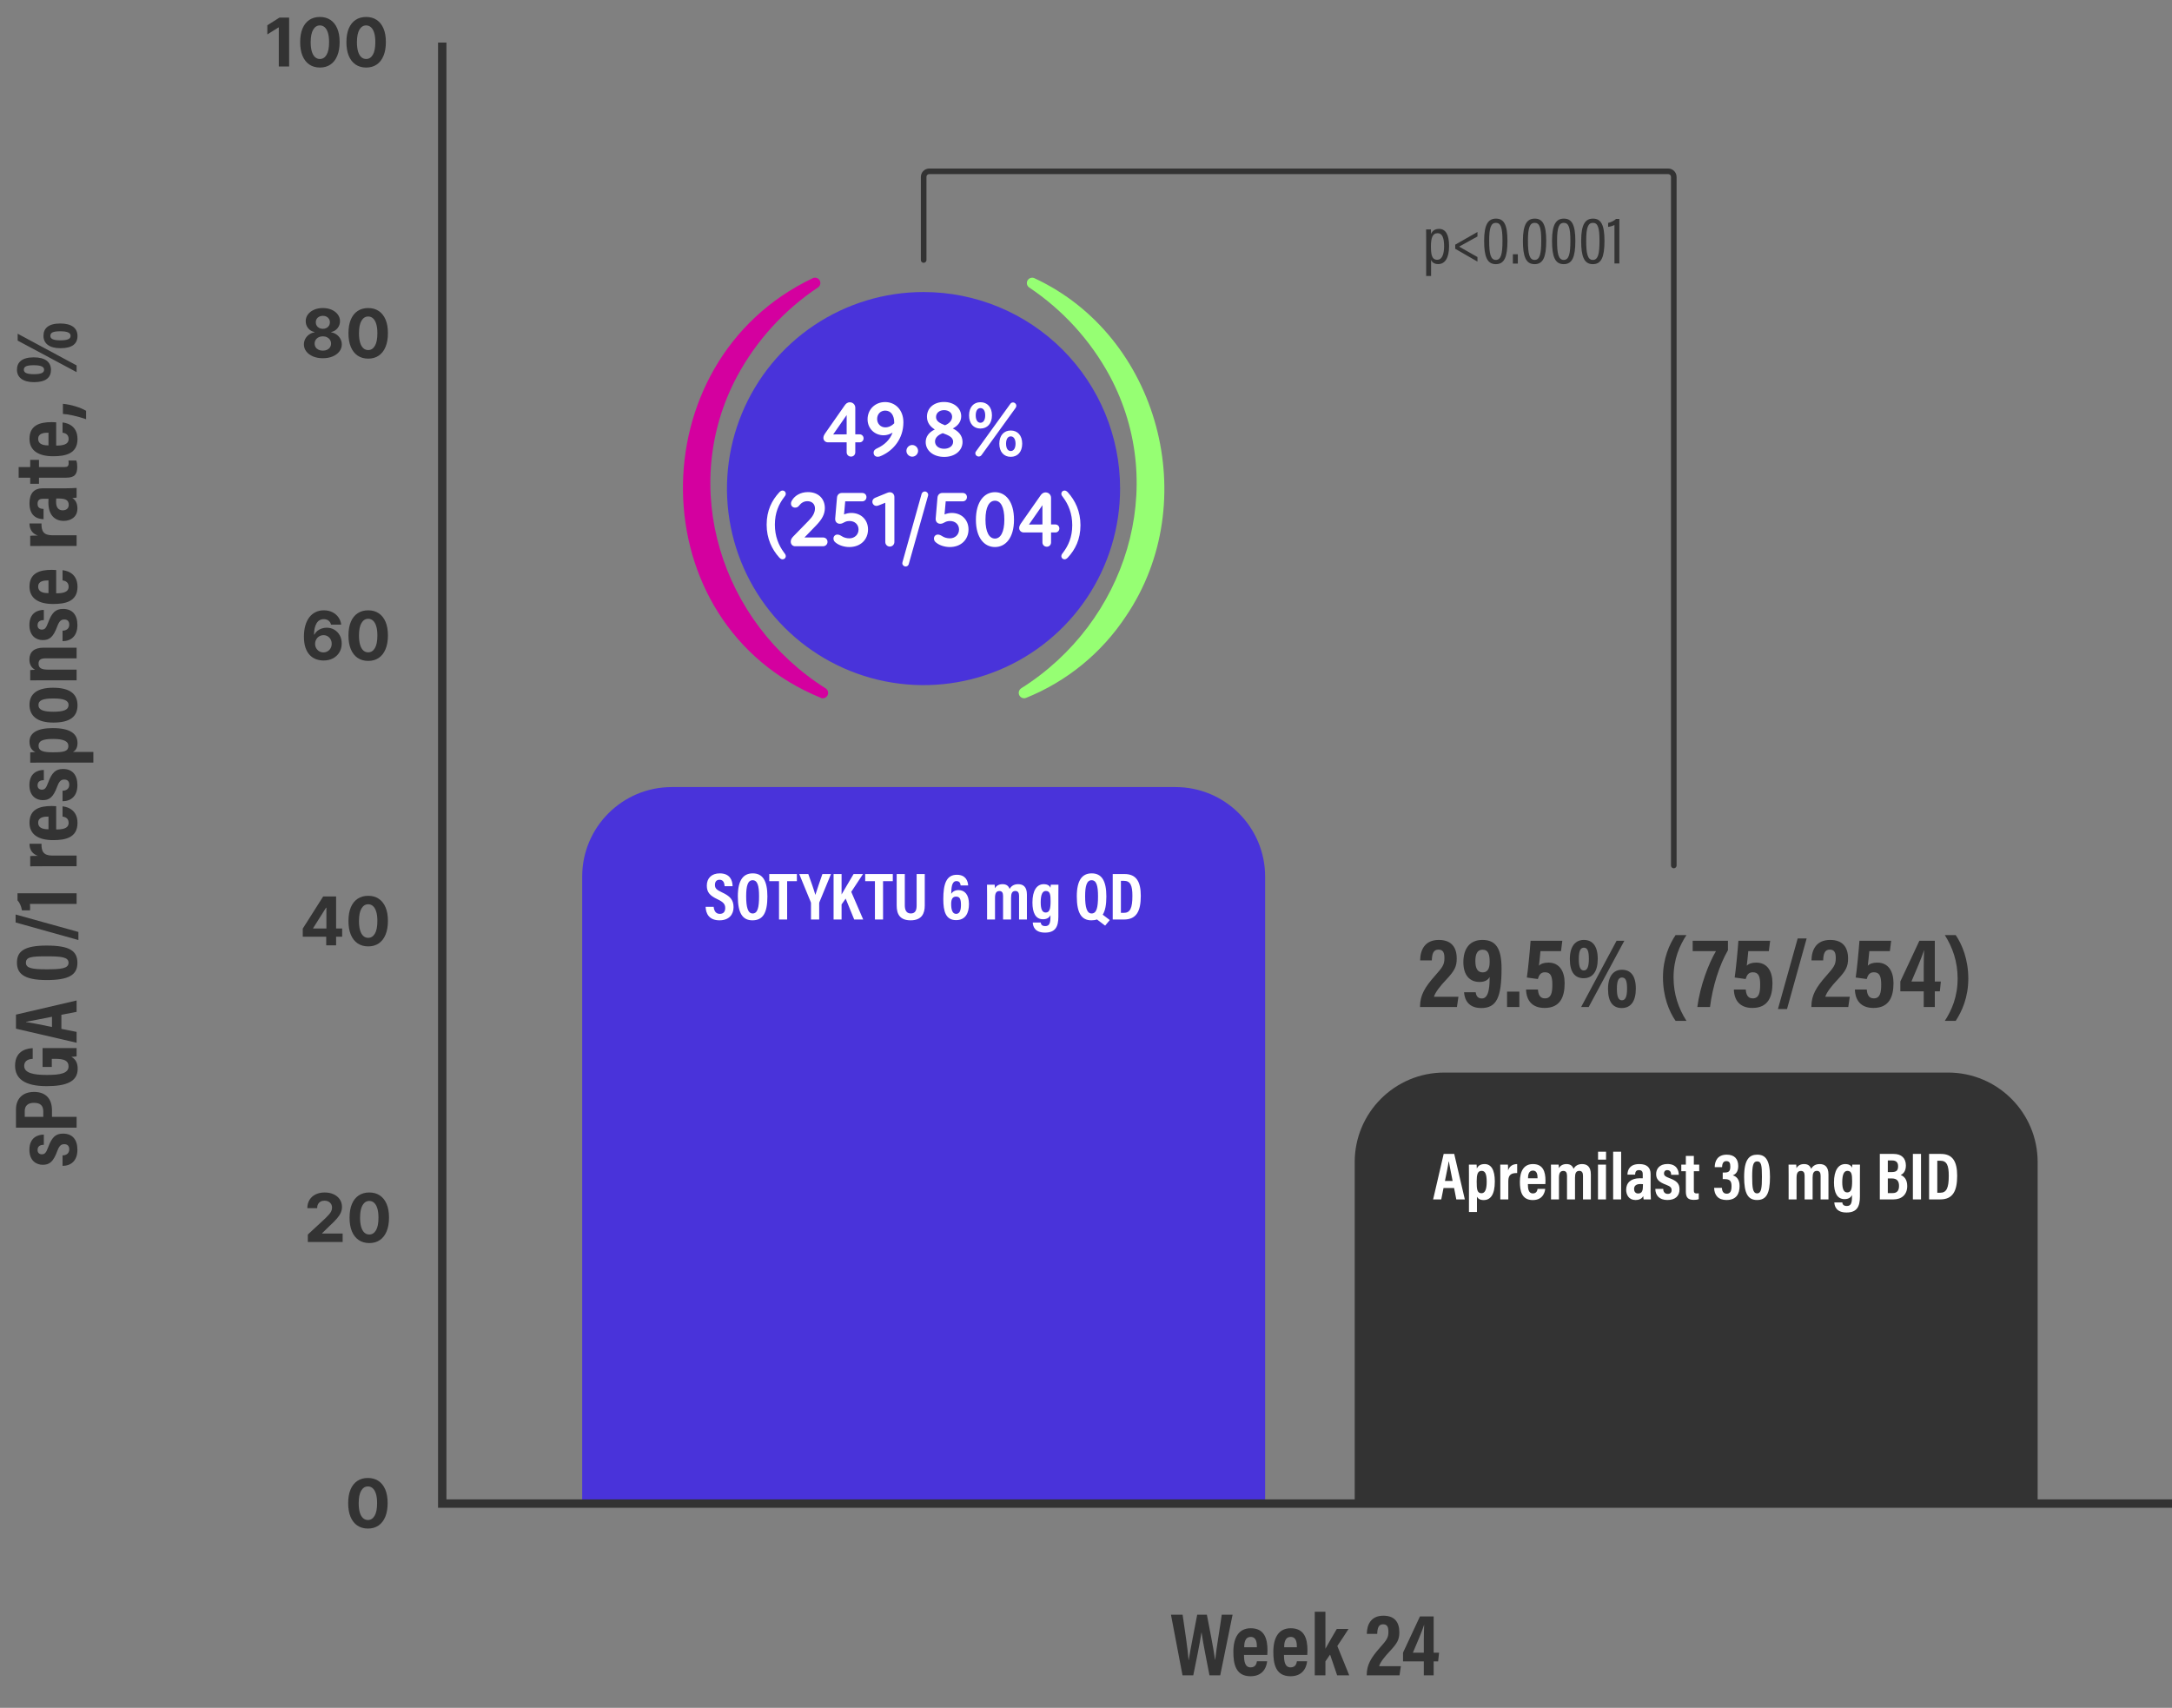
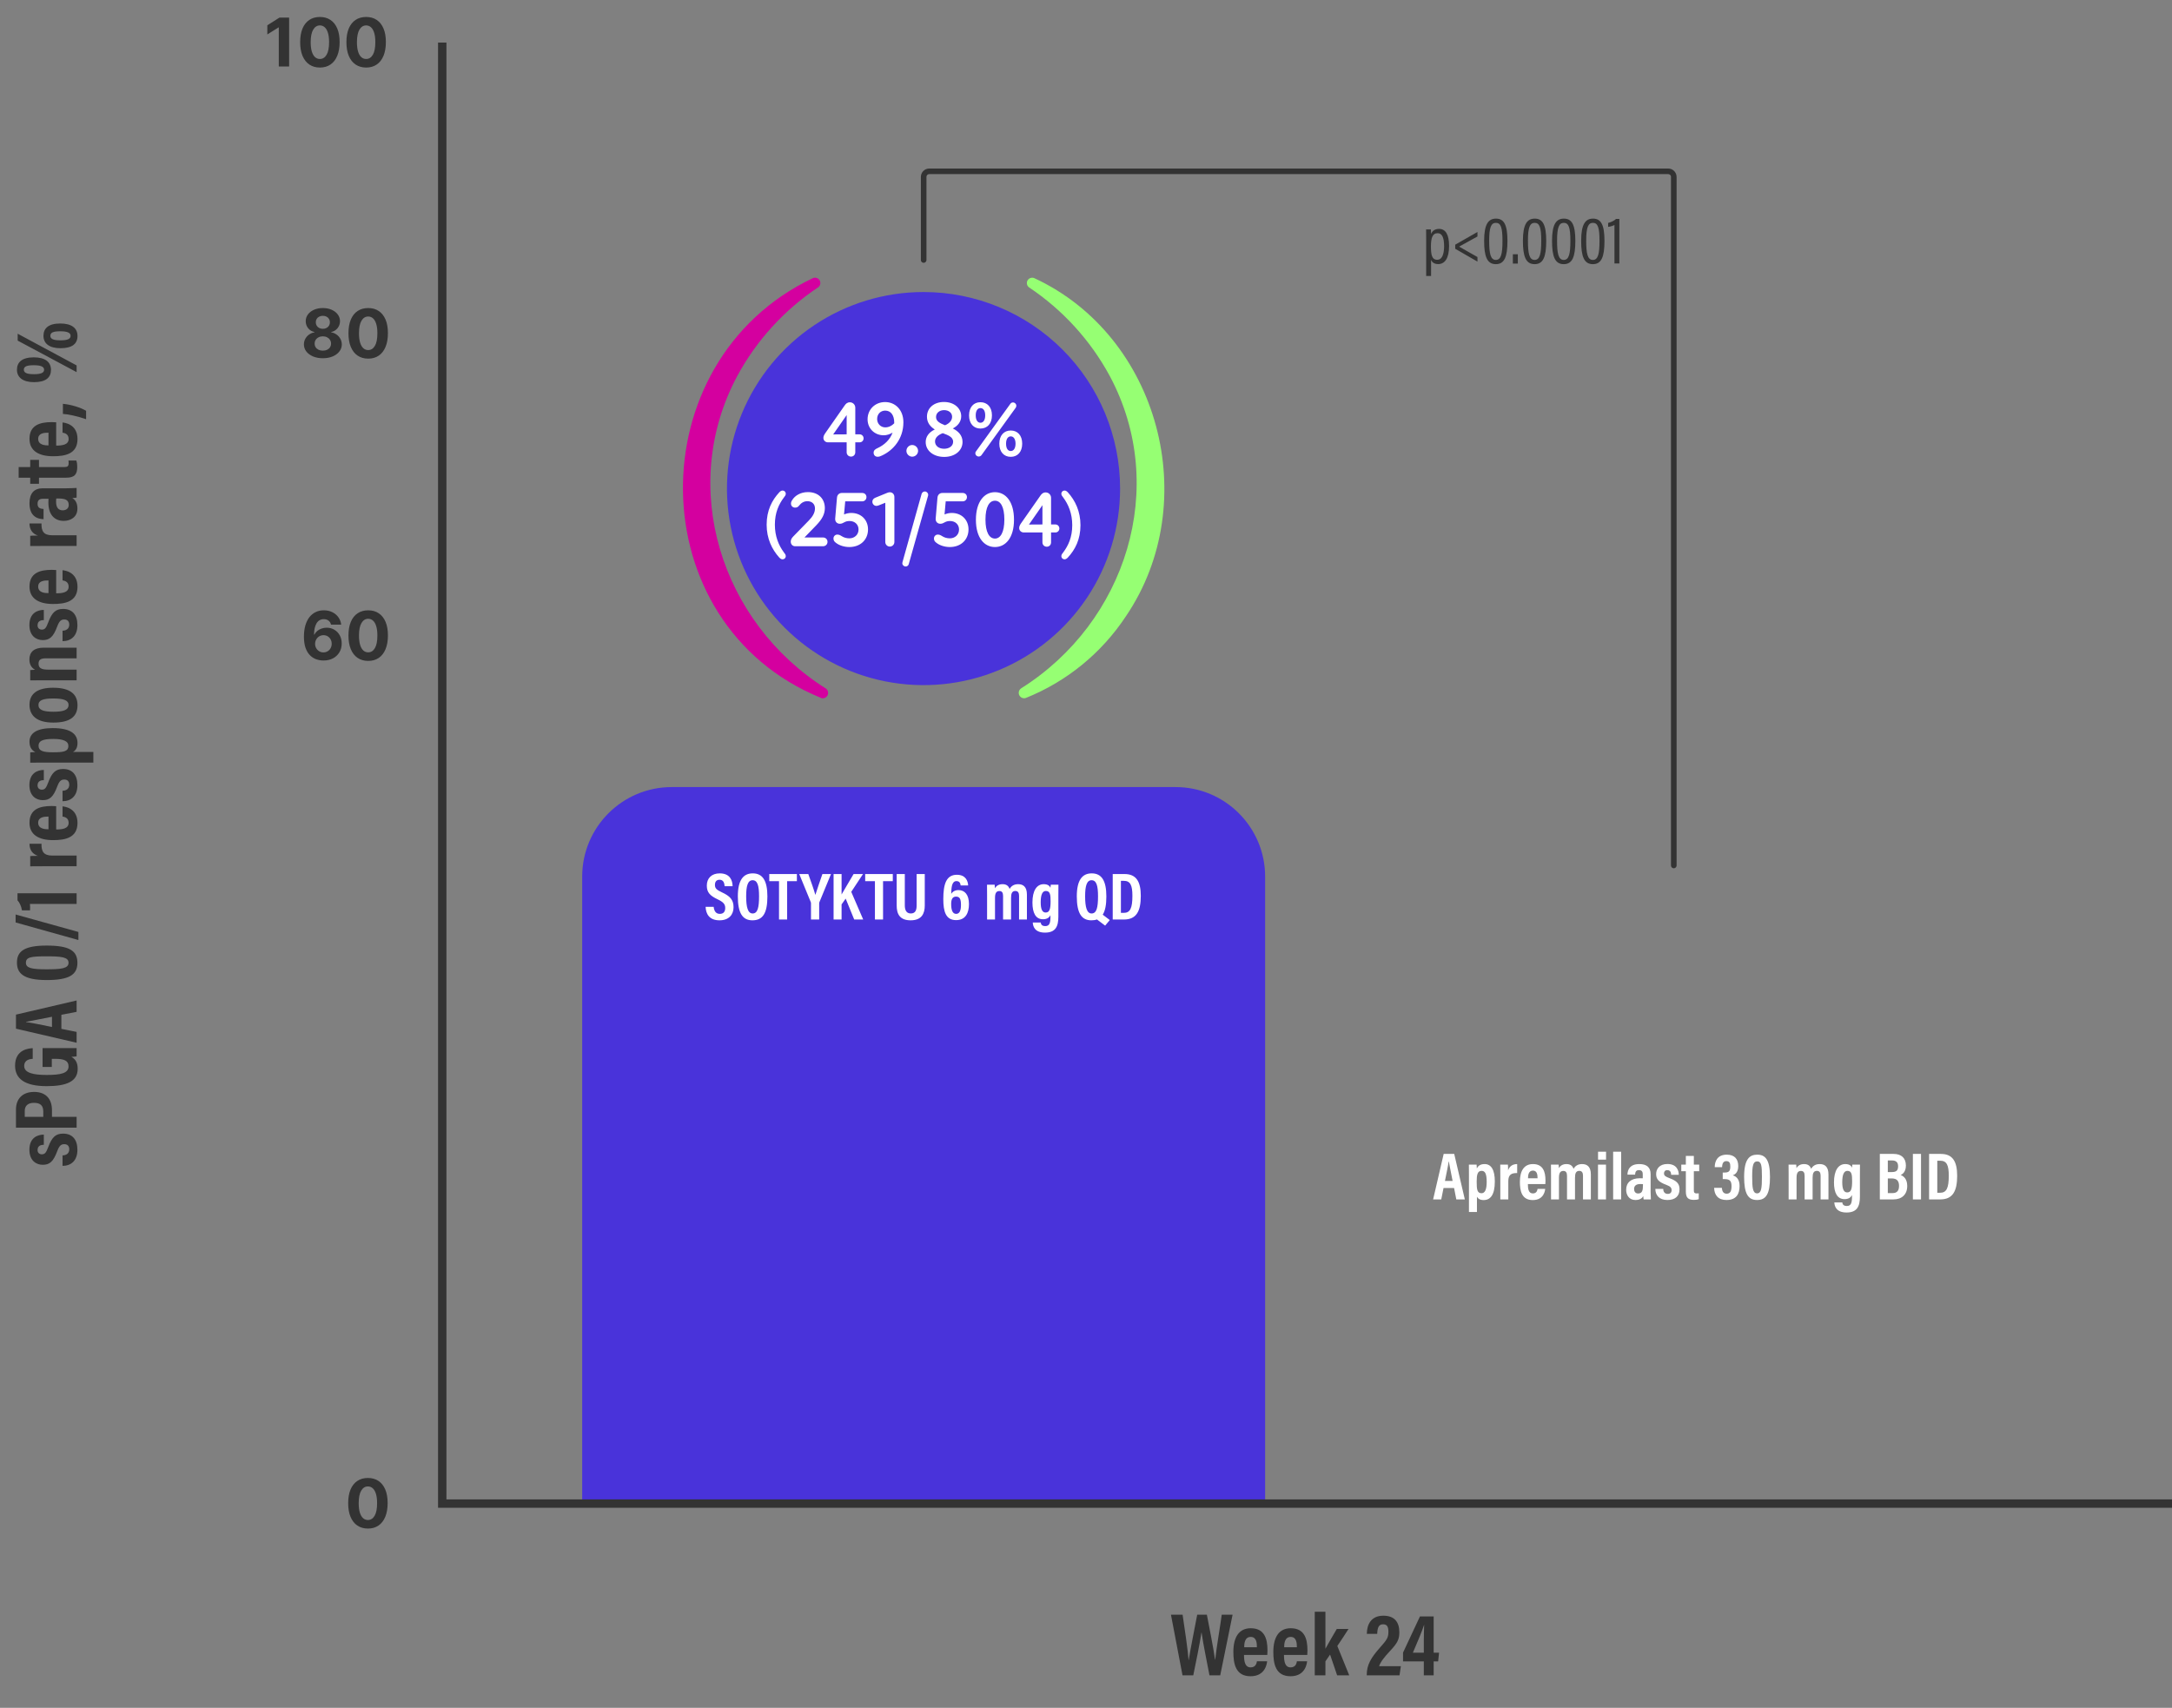
<svg xmlns="http://www.w3.org/2000/svg" width="482" height="379" viewBox="0 0 482 379" fill="none">
  <rect x="0" y="0" width="482" height="379" fill="#808080" stroke="none" />
-   <path d="M68.309 275.628V273.977L72.168 270.403C72.496 270.086 72.771 269.8 72.994 269.546C73.219 269.292 73.391 269.043 73.507 268.799C73.624 268.552 73.682 268.286 73.682 268C73.682 267.682 73.609 267.409 73.465 267.18C73.32 266.947 73.123 266.768 72.872 266.645C72.621 266.518 72.337 266.454 72.02 266.454C71.688 266.454 71.398 266.521 71.151 266.656C70.904 266.79 70.714 266.982 70.58 267.233C70.446 267.483 70.379 267.781 70.379 268.127H68.203C68.203 267.418 68.363 266.802 68.685 266.28C69.006 265.757 69.456 265.353 70.034 265.067C70.613 264.782 71.28 264.639 72.035 264.639C72.812 264.639 73.488 264.776 74.063 265.051C74.642 265.323 75.092 265.701 75.413 266.184C75.734 266.668 75.895 267.222 75.895 267.847C75.895 268.256 75.814 268.66 75.651 269.059C75.492 269.458 75.208 269.901 74.799 270.388C74.389 270.871 73.812 271.452 73.068 272.129L71.485 273.68V273.754H76.038V275.628H68.309ZM81.949 275.867C81.039 275.863 80.255 275.639 79.599 275.194C78.946 274.75 78.443 274.106 78.09 273.262C77.741 272.419 77.568 271.404 77.572 270.218C77.572 269.036 77.746 268.028 78.096 267.195C78.448 266.363 78.951 265.729 79.604 265.295C80.261 264.857 81.042 264.639 81.949 264.639C82.856 264.639 83.636 264.857 84.289 265.295C84.946 265.733 85.45 266.368 85.803 267.201C86.156 268.03 86.331 269.036 86.327 270.218C86.327 271.408 86.151 272.424 85.798 273.267C85.449 274.111 84.947 274.755 84.294 275.2C83.642 275.644 82.86 275.867 81.949 275.867ZM81.949 273.966C82.57 273.966 83.066 273.654 83.437 273.029C83.808 272.405 83.991 271.468 83.987 270.218C83.987 269.396 83.903 268.711 83.733 268.164C83.567 267.617 83.331 267.206 83.024 266.931C82.721 266.656 82.362 266.518 81.949 266.518C81.332 266.518 80.838 266.827 80.467 267.444C80.097 268.062 79.909 268.987 79.906 270.218C79.906 271.051 79.989 271.746 80.155 272.304C80.324 272.858 80.562 273.274 80.87 273.553C81.177 273.829 81.537 273.966 81.949 273.966Z" fill="#333333" />
  <path d="M64.162 3.911V14.752L61.87 14.752V6.087H61.806L59.324 7.643V5.61L62.008 3.911L64.162 3.911ZM70.99 14.991C70.079 14.987 69.296 14.763 68.639 14.318C67.987 13.874 67.484 13.23 67.131 12.386C66.781 11.543 66.608 10.528 66.612 9.342C66.612 8.16 66.787 7.152 67.136 6.319C67.489 5.487 67.992 4.853 68.645 4.419C69.301 3.981 70.083 3.763 70.99 3.763C71.897 3.763 72.677 3.981 73.33 4.419C73.986 4.857 74.491 5.492 74.844 6.325C75.197 7.154 75.371 8.16 75.368 9.342C75.368 10.532 75.191 11.548 74.838 12.391C74.489 13.235 73.988 13.879 73.335 14.324C72.682 14.768 71.9 14.991 70.99 14.991ZM70.99 13.09C71.611 13.09 72.107 12.778 72.477 12.153C72.848 11.528 73.031 10.591 73.028 9.342C73.028 8.52 72.943 7.835 72.774 7.288C72.608 6.741 72.371 6.33 72.064 6.055C71.761 5.78 71.403 5.642 70.99 5.642C70.372 5.642 69.878 5.951 69.508 6.568C69.137 7.186 68.95 8.111 68.946 9.342C68.946 10.175 69.029 10.87 69.195 11.428C69.365 11.982 69.603 12.399 69.91 12.677C70.217 12.953 70.577 13.09 70.99 13.09ZM81.253 14.991C80.343 14.987 79.559 14.763 78.903 14.318C78.25 13.874 77.747 13.23 77.394 12.386C77.045 11.543 76.872 10.528 76.875 9.342C76.875 8.16 77.05 7.152 77.399 6.319C77.752 5.487 78.255 4.853 78.908 4.419C79.564 3.981 80.346 3.763 81.253 3.763C82.16 3.763 82.94 3.981 83.593 4.419C84.249 4.857 84.754 5.492 85.107 6.325C85.46 7.154 85.635 8.16 85.631 9.342C85.631 10.532 85.455 11.548 85.102 12.391C84.752 13.235 84.251 13.879 83.598 14.324C82.945 14.768 82.164 14.991 81.253 14.991ZM81.253 13.09C81.874 13.09 82.37 12.778 82.741 12.153C83.111 11.528 83.295 10.591 83.291 9.342C83.291 8.52 83.207 7.835 83.037 7.288C82.871 6.741 82.635 6.33 82.328 6.055C82.024 5.78 81.666 5.642 81.253 5.642C80.635 5.642 80.141 5.951 79.771 6.568C79.4 7.186 79.213 8.111 79.21 9.342C79.21 10.175 79.293 10.87 79.459 11.428C79.628 11.982 79.866 12.399 80.173 12.677C80.48 12.953 80.84 13.09 81.253 13.09Z" fill="#333333" />
  <path d="M71.645 79.499C70.83 79.499 70.105 79.367 69.469 79.102C68.838 78.834 68.342 78.468 67.982 78.006C67.622 77.544 67.442 77.02 67.442 76.434C67.442 75.982 67.544 75.567 67.749 75.19C67.957 74.808 68.239 74.493 68.596 74.242C68.952 73.988 69.351 73.826 69.792 73.755V73.681C69.213 73.564 68.744 73.284 68.384 72.839C68.024 72.391 67.844 71.871 67.844 71.278C67.844 70.716 68.008 70.217 68.337 69.779C68.665 69.338 69.115 68.993 69.686 68.742C70.262 68.488 70.915 68.361 71.645 68.361C72.376 68.361 73.027 68.488 73.599 68.742C74.174 68.996 74.626 69.344 74.954 69.785C75.282 70.222 75.448 70.72 75.451 71.278C75.448 71.874 75.264 72.395 74.901 72.839C74.537 73.284 74.071 73.564 73.503 73.681V73.755C73.937 73.826 74.331 73.988 74.684 74.242C75.04 74.493 75.323 74.808 75.531 75.19C75.743 75.567 75.85 75.982 75.854 76.434C75.85 77.02 75.668 77.544 75.308 78.006C74.948 78.468 74.451 78.834 73.816 79.102C73.184 79.367 72.46 79.499 71.645 79.499ZM71.645 77.815C72.009 77.815 72.326 77.75 72.598 77.62C72.87 77.485 73.082 77.302 73.233 77.069C73.388 76.832 73.466 76.561 73.466 76.254C73.466 75.94 73.387 75.663 73.228 75.423C73.069 75.179 72.854 74.989 72.582 74.851C72.31 74.71 71.998 74.639 71.645 74.639C71.296 74.639 70.983 74.71 70.708 74.851C70.433 74.989 70.216 75.179 70.057 75.423C69.902 75.663 69.824 75.94 69.824 76.254C69.824 76.561 69.9 76.832 70.052 77.069C70.203 77.302 70.417 77.485 70.692 77.62C70.968 77.75 71.285 77.815 71.645 77.815ZM71.645 72.972C71.949 72.972 72.219 72.91 72.455 72.786C72.692 72.663 72.877 72.492 73.011 72.273C73.145 72.054 73.212 71.802 73.212 71.516C73.212 71.234 73.145 70.987 73.011 70.775C72.877 70.559 72.693 70.392 72.46 70.272C72.227 70.148 71.956 70.087 71.645 70.087C71.338 70.087 71.066 70.148 70.83 70.272C70.593 70.392 70.408 70.559 70.274 70.775C70.143 70.987 70.078 71.234 70.078 71.516C70.078 71.802 70.145 72.054 70.279 72.273C70.413 72.492 70.599 72.663 70.835 72.786C71.072 72.91 71.342 72.972 71.645 72.972ZM81.707 79.589C80.797 79.585 80.013 79.361 79.357 78.916C78.704 78.472 78.201 77.828 77.848 76.984C77.499 76.141 77.326 75.126 77.329 73.94C77.329 72.758 77.504 71.751 77.853 70.918C78.206 70.085 78.709 69.451 79.362 69.017C80.019 68.58 80.8 68.361 81.707 68.361C82.614 68.361 83.394 68.58 84.047 69.017C84.704 69.455 85.208 70.09 85.561 70.923C85.914 71.752 86.089 72.758 86.085 73.94C86.085 75.13 85.909 76.146 85.556 76.99C85.206 77.833 84.705 78.477 84.052 78.922C83.399 79.367 82.618 79.589 81.707 79.589ZM81.707 77.688C82.328 77.688 82.824 77.376 83.195 76.751C83.565 76.127 83.749 75.19 83.745 73.94C83.745 73.118 83.661 72.433 83.491 71.886C83.325 71.339 83.089 70.928 82.782 70.653C82.478 70.378 82.12 70.24 81.707 70.24C81.09 70.24 80.596 70.549 80.225 71.166C79.854 71.784 79.667 72.709 79.664 73.94C79.664 74.773 79.747 75.469 79.913 76.026C80.082 76.58 80.32 76.997 80.627 77.275C80.934 77.551 81.294 77.688 81.707 77.688Z" fill="#333333" />
  <path d="M71.776 146.581C71.219 146.578 70.68 146.484 70.162 146.301C69.646 146.117 69.184 145.819 68.775 145.406C68.365 144.993 68.04 144.446 67.8 143.765C67.564 143.084 67.446 142.248 67.446 141.256C67.449 140.345 67.553 139.532 67.758 138.815C67.966 138.095 68.263 137.485 68.647 136.984C69.036 136.483 69.5 136.101 70.04 135.84C70.58 135.576 71.185 135.443 71.856 135.443C72.579 135.443 73.218 135.584 73.772 135.867C74.326 136.146 74.771 136.525 75.106 137.005C75.445 137.485 75.649 138.023 75.72 138.62H73.46C73.371 138.242 73.186 137.945 72.904 137.73C72.621 137.515 72.272 137.407 71.856 137.407C71.15 137.407 70.613 137.714 70.246 138.328C69.883 138.942 69.697 139.777 69.69 140.832H69.764C69.927 140.511 70.146 140.238 70.421 140.012C70.7 139.782 71.016 139.608 71.368 139.488C71.725 139.364 72.101 139.302 72.496 139.302C73.138 139.302 73.71 139.454 74.211 139.758C74.712 140.058 75.108 140.471 75.397 140.996C75.686 141.522 75.831 142.124 75.831 142.802C75.831 143.536 75.66 144.189 75.318 144.76C74.979 145.332 74.504 145.78 73.894 146.105C73.287 146.426 72.581 146.585 71.776 146.581ZM71.766 144.781C72.118 144.781 72.434 144.697 72.713 144.527C72.992 144.358 73.211 144.129 73.37 143.839C73.528 143.55 73.608 143.225 73.608 142.865C73.608 142.505 73.528 142.182 73.37 141.896C73.214 141.61 72.999 141.383 72.724 141.213C72.448 141.044 72.134 140.959 71.781 140.959C71.517 140.959 71.271 141.009 71.046 141.108C70.823 141.206 70.627 141.344 70.458 141.52C70.292 141.697 70.162 141.902 70.066 142.135C69.971 142.364 69.923 142.609 69.923 142.87C69.923 143.22 70.003 143.539 70.162 143.829C70.324 144.118 70.543 144.349 70.818 144.522C71.097 144.695 71.413 144.781 71.766 144.781ZM81.707 146.671C80.797 146.668 80.013 146.444 79.357 145.999C78.704 145.554 78.201 144.91 77.848 144.067C77.499 143.223 77.326 142.209 77.329 141.023C77.329 139.841 77.504 138.833 77.853 138C78.206 137.167 78.709 136.534 79.362 136.1C80.019 135.662 80.8 135.443 81.707 135.443C82.614 135.443 83.394 135.662 84.047 136.1C84.704 136.537 85.208 137.173 85.561 138.005C85.914 138.835 86.089 139.841 86.085 141.023C86.085 142.212 85.909 143.229 85.556 144.072C85.206 144.916 84.705 145.56 84.052 146.004C83.399 146.449 82.618 146.671 81.707 146.671ZM81.707 144.771C82.328 144.771 82.824 144.459 83.195 143.834C83.565 143.209 83.749 142.272 83.745 141.023C83.745 140.201 83.661 139.516 83.491 138.969C83.325 138.422 83.089 138.011 82.782 137.735C82.478 137.46 82.12 137.323 81.707 137.323C81.09 137.323 80.596 137.631 80.225 138.249C79.854 138.867 79.667 139.791 79.664 141.023C79.664 141.856 79.747 142.551 79.913 143.109C80.082 143.663 80.32 144.079 80.627 144.358C80.934 144.633 81.294 144.771 81.707 144.771Z" fill="#333333" />
-   <path d="M67.189 207.883V206.078L71.715 198.947H73.272V201.446H72.35L69.497 205.961V206.046H75.929V207.883H67.189ZM72.393 209.789V207.332L72.435 206.533V198.947H74.585V209.789H72.393ZM81.707 210.027C80.797 210.023 80.013 209.799 79.357 209.354C78.704 208.91 78.201 208.266 77.848 207.422C77.499 206.579 77.326 205.564 77.329 204.378C77.329 203.196 77.504 202.189 77.853 201.356C78.206 200.523 78.709 199.889 79.362 199.455C80.019 199.018 80.8 198.799 81.707 198.799C82.614 198.799 83.394 199.018 84.047 199.455C84.704 199.893 85.208 200.528 85.561 201.361C85.914 202.19 86.089 203.196 86.085 204.378C86.085 205.568 85.909 206.584 85.556 207.428C85.206 208.271 84.705 208.915 84.052 209.36C83.399 209.804 82.618 210.027 81.707 210.027ZM81.707 208.126C82.328 208.126 82.824 207.814 83.195 207.189C83.565 206.565 83.749 205.628 83.745 204.378C83.745 203.556 83.661 202.871 83.491 202.324C83.325 201.777 83.089 201.366 82.782 201.091C82.478 200.816 82.12 200.678 81.707 200.678C81.09 200.678 80.596 200.987 80.225 201.604C79.854 202.222 79.667 203.147 79.664 204.378C79.664 205.211 79.747 205.906 79.913 206.464C80.082 207.018 80.32 207.435 80.627 207.713C80.934 207.989 81.294 208.126 81.707 208.126Z" fill="#333333" />
  <path d="M81.645 339.223C80.734 339.22 79.951 338.995 79.294 338.551C78.641 338.106 78.138 337.462 77.786 336.619C77.436 335.775 77.263 334.76 77.267 333.575C77.267 332.392 77.442 331.385 77.791 330.552C78.144 329.719 78.647 329.086 79.3 328.651C79.956 328.214 80.738 327.995 81.645 327.995C82.552 327.995 83.332 328.214 83.984 328.651C84.641 329.089 85.146 329.724 85.499 330.557C85.852 331.387 86.026 332.392 86.023 333.575C86.023 334.764 85.846 335.78 85.493 336.624C85.144 337.467 84.643 338.111 83.99 338.556C83.337 339.001 82.555 339.223 81.645 339.223ZM81.645 337.323C82.266 337.323 82.762 337.01 83.132 336.386C83.503 335.761 83.686 334.824 83.683 333.575C83.683 332.752 83.598 332.068 83.429 331.521C83.263 330.974 83.026 330.562 82.719 330.287C82.416 330.012 82.058 329.874 81.645 329.874C81.027 329.874 80.533 330.183 80.162 330.801C79.792 331.418 79.605 332.343 79.601 333.575C79.601 334.408 79.684 335.103 79.85 335.66C80.019 336.214 80.258 336.631 80.565 336.91C80.872 337.185 81.232 337.323 81.645 337.323Z" fill="#333333" />
  <path d="M13.879 258.732L13.879 256.407C14.595 256.407 15.37 256.049 15.37 255.075C15.37 254.3 14.953 253.922 14.277 253.922C13.561 253.922 13.164 254.24 12.707 255.453C11.812 257.878 10.958 258.494 9.467 258.494C8.076 258.494 6.525 257.599 6.525 255.155C6.525 252.451 8.374 251.796 9.725 251.796L9.725 254.061C9.348 254.061 8.334 254.101 8.334 255.214C8.334 255.83 8.731 256.168 9.288 256.168C9.944 256.168 10.242 255.811 10.699 254.578C11.514 252.392 12.329 251.577 13.999 251.577C16.026 251.577 17.179 252.849 17.179 255.174C17.179 257.639 15.708 258.732 13.879 258.732ZM17 250.251L3.544 250.251L3.544 246.216C3.544 243.99 4.875 242.321 7.559 242.321C10.143 242.321 11.534 243.831 11.534 246.395L11.534 247.846L17 247.846L17 250.251ZM5.492 247.846L9.606 247.846L9.606 246.673C9.606 245.322 8.93 244.745 7.519 244.745C6.167 244.745 5.492 245.441 5.492 246.534L5.492 247.846ZM9.447 232.595L17 232.595L17 234.423C16.583 234.483 16.285 234.523 15.847 234.542C16.921 235.139 17.238 236.073 17.238 237.206C17.238 240.028 14.734 241.042 10.361 241.042C5.452 241.042 3.345 239.372 3.345 236.49C3.345 232.853 6.466 232.654 7.261 232.614L7.261 234.98C6.724 235.019 5.372 235.139 5.372 236.57C5.372 238.12 7.439 238.557 10.361 238.557C13.482 238.557 15.211 238.18 15.211 236.649C15.211 235.377 14.237 234.98 12.25 234.98L11.494 234.98L11.494 236.788L9.447 236.788L9.447 232.595ZM13.621 225.208L13.621 228.329L17 229.004L17 231.409L3.544 228.289L3.544 225.168L17 222.028L17 224.552L13.621 225.208ZM11.534 227.911L11.534 225.645C8.95 226.142 7.062 226.54 5.79 226.758L5.79 226.818C7.022 226.977 9.049 227.414 11.534 227.911ZM3.762 213.621C3.762 211.216 5.233 209.844 10.341 209.844C15.39 209.844 17.179 210.977 17.179 213.68C17.179 216.364 15.271 217.497 10.341 217.497C5.054 217.497 3.762 215.887 3.762 213.621ZM5.75 213.661C5.75 214.833 7.042 215.112 10.262 215.112C13.522 215.112 15.211 214.952 15.211 213.661C15.211 212.388 13.601 212.229 10.302 212.229C6.883 212.229 5.75 212.408 5.75 213.661ZM17.398 206.824L17.398 208.613L3.464 204.717L3.464 202.948L17.398 206.824ZM17 198.238L17 200.603L6.644 200.603C6.684 200.921 6.704 201.656 6.664 202.034L4.875 202.034C4.736 201.1 4.299 200.225 3.882 199.808L3.882 198.238L17 198.238ZM17 192.236L10.202 192.236C8.513 192.236 7.439 192.236 6.704 192.256L6.704 189.99C6.883 189.97 7.32 189.931 8.413 189.931C7.241 189.553 6.545 188.639 6.545 187.247L9.208 187.247C9.169 188.917 9.646 189.871 11.594 189.871L17 189.871L17 192.236ZM12.468 178.911L12.468 184.078C13.78 184.078 15.231 183.919 15.231 182.608C15.231 181.415 14.217 181.276 13.879 181.216L13.879 178.95C14.197 178.99 17.199 179.229 17.199 182.627C17.199 185.967 14.396 186.444 11.792 186.444C8.533 186.444 6.545 185.191 6.545 182.588C6.545 179.606 8.771 178.871 11.454 178.871C11.812 178.871 12.289 178.891 12.468 178.911ZM10.759 184.039L10.759 181.216C9.745 181.216 8.473 181.335 8.473 182.588C8.473 183.959 10.004 184.039 10.759 184.039ZM13.879 177.81L13.879 175.485C14.595 175.485 15.37 175.127 15.37 174.153C15.37 173.378 14.953 173 14.277 173C13.561 173 13.164 173.318 12.707 174.531C11.812 176.956 10.958 177.572 9.467 177.572C8.076 177.572 6.525 176.677 6.525 174.232C6.525 171.529 8.374 170.873 9.725 170.873L9.725 173.139C9.348 173.139 8.334 173.179 8.334 174.292C8.334 174.908 8.731 175.246 9.288 175.246C9.944 175.246 10.242 174.888 10.699 173.656C11.514 171.47 12.329 170.655 13.999 170.655C16.026 170.655 17.179 171.927 17.179 174.252C17.179 176.717 15.708 177.81 13.879 177.81ZM20.717 166.87L20.717 169.235L9.686 169.235C8.294 169.235 7.36 169.235 6.704 169.255L6.704 166.969C6.943 166.949 7.459 166.909 7.837 166.909C7.181 166.571 6.545 165.975 6.545 164.604C6.545 162.696 8.175 161.582 11.693 161.582C15.708 161.582 17.199 162.914 17.199 164.902C17.199 165.975 16.762 166.571 16.205 166.87L20.717 166.87ZM11.792 163.988C9.328 163.988 8.553 164.504 8.553 165.498C8.553 166.691 9.686 166.949 11.693 166.949C14.058 166.949 15.171 166.81 15.171 165.518C15.171 164.484 14.058 163.988 11.792 163.988ZM6.545 156.401C6.545 153.936 8.334 152.624 11.773 152.624C15.509 152.624 17.199 153.996 17.199 156.52C17.199 159.004 15.589 160.356 11.832 160.356C8.175 160.356 6.545 158.826 6.545 156.401ZM8.533 156.46C8.533 157.534 9.606 157.951 11.812 157.951C14.019 157.951 15.211 157.593 15.211 156.44C15.211 155.387 14.038 155.009 11.832 155.009C9.566 155.009 8.533 155.387 8.533 156.46ZM17 150.97L9.904 150.97C7.797 150.97 7.261 150.97 6.704 150.99L6.704 148.704C6.962 148.684 7.4 148.644 7.777 148.644C7.221 148.326 6.525 147.71 6.525 146.358C6.525 144.689 7.579 143.735 9.666 143.735L17 143.735L17 146.1L10.202 146.1C9.189 146.1 8.553 146.319 8.553 147.273C8.553 148.167 9.069 148.604 10.62 148.604L17 148.604L17 150.97ZM13.879 142.289L13.879 139.964C14.595 139.964 15.37 139.606 15.37 138.632C15.37 137.857 14.953 137.479 14.277 137.479C13.561 137.479 13.164 137.797 12.707 139.01C11.812 141.434 10.958 142.051 9.467 142.051C8.076 142.051 6.525 141.156 6.525 138.711C6.525 136.008 8.374 135.352 9.725 135.352L9.725 137.618C9.348 137.618 8.334 137.658 8.334 138.771C8.334 139.387 8.731 139.725 9.288 139.725C9.944 139.725 10.242 139.367 10.699 138.135C11.514 135.949 12.329 135.134 13.999 135.134C16.026 135.134 17.179 136.406 17.179 138.731C17.179 141.196 15.708 142.289 13.879 142.289ZM12.468 126.502L12.468 131.67C13.78 131.67 15.231 131.511 15.231 130.199C15.231 129.007 14.217 128.868 13.879 128.808L13.879 126.542C14.197 126.582 17.199 126.82 17.199 130.219C17.199 133.558 14.396 134.036 11.792 134.036C8.533 134.036 6.545 132.783 6.545 130.18C6.545 127.198 8.771 126.463 11.454 126.463C11.812 126.463 12.289 126.483 12.468 126.502ZM10.759 131.63L10.759 128.808C9.745 128.808 8.473 128.927 8.473 130.18C8.473 131.551 10.004 131.63 10.759 131.63ZM17 121.155L10.202 121.155C8.513 121.155 7.439 121.155 6.704 121.175L6.704 118.909C6.883 118.889 7.32 118.85 8.413 118.85C7.241 118.472 6.545 117.558 6.545 116.166L9.208 116.166C9.169 117.836 9.646 118.79 11.594 118.79L17 118.79L17 121.155ZM9.507 108.361L14.754 108.361C15.271 108.361 16.543 108.321 17 108.282L17 110.428C16.801 110.468 16.344 110.528 16.046 110.528C16.702 110.925 17.179 111.601 17.179 112.853C17.179 114.821 15.609 115.596 14.138 115.596C12.031 115.596 10.739 114.145 10.739 111.541C10.739 111.184 10.739 110.925 10.759 110.687L9.646 110.687C9.049 110.687 8.334 110.766 8.334 111.8C8.334 112.793 8.99 112.893 9.666 112.953L9.666 115.218C8.155 115.179 6.545 114.463 6.545 111.7C6.545 109.494 7.539 108.361 9.507 108.361ZM12.826 110.627L12.488 110.627C12.448 110.885 12.448 111.084 12.448 111.402C12.448 112.754 13.084 113.251 13.919 113.251C14.535 113.251 15.251 112.953 15.251 112.058C15.251 110.846 14.337 110.627 12.826 110.627ZM8.652 107.362L6.704 107.362L6.704 106.01L4.14 106.01L4.14 103.645L6.704 103.645L6.704 102.055L8.652 102.055L8.652 103.645L14.297 103.645C14.893 103.645 15.231 103.525 15.231 102.79C15.231 102.551 15.231 102.392 15.191 102.194L16.921 102.194C17.119 102.631 17.139 103.287 17.139 103.645C17.139 105.294 16.523 106.01 14.675 106.01L8.652 106.01L8.652 107.362ZM12.468 93.718L12.468 98.886C13.78 98.886 15.231 98.727 15.231 97.415C15.231 96.223 14.217 96.083 13.879 96.024L13.879 93.758C14.197 93.798 17.199 94.036 17.199 97.435C17.199 100.774 14.396 101.251 11.792 101.251C8.533 101.251 6.545 99.999 6.545 97.395C6.545 94.414 8.771 93.678 11.454 93.678C11.812 93.678 12.289 93.698 12.468 93.718ZM10.759 98.846L10.759 96.024C9.745 96.024 8.473 96.143 8.473 97.395C8.473 98.767 10.004 98.846 10.759 98.846ZM19.107 91.165L19.107 93.033C17.159 92.337 15.052 91.92 13.959 91.86L13.959 89.614C15.847 89.793 17.894 90.449 19.107 91.165ZM3.762 82.047C3.762 80.397 4.875 79.304 7.499 79.304C9.964 79.304 11.296 80.278 11.315 82.067C11.315 83.776 10.182 84.81 7.539 84.81C5.034 84.81 3.762 83.716 3.762 82.047ZM5.293 82.047C5.293 82.703 5.909 83.041 7.519 83.041C9.089 83.041 9.785 82.743 9.785 82.047C9.785 81.371 9.049 81.053 7.499 81.053C5.929 81.053 5.293 81.331 5.293 82.047ZM17 81.093L17 82.584L3.921 75.587L3.921 74.057L17 81.093ZM9.646 74.534C9.646 72.864 10.759 71.791 13.363 71.791C15.827 71.791 17.179 72.745 17.199 74.553C17.199 76.263 16.066 77.277 13.422 77.277C10.918 77.277 9.646 76.203 9.646 74.534ZM11.176 74.534C11.176 75.19 11.792 75.528 13.402 75.528C14.953 75.528 15.668 75.229 15.668 74.534C15.668 73.838 14.933 73.52 13.383 73.52C11.812 73.52 11.176 73.798 11.176 74.534Z" fill="#333333" />
  <path d="M264.803 371.799H262.418L259.854 358.343H262.438C262.915 361.523 263.57 365.935 263.769 368.44H263.789C264.187 365.836 265.141 361.284 265.677 358.343H267.824C268.321 360.986 269.295 365.756 269.633 368.32H269.672C269.971 365.498 270.786 360.907 271.123 358.343H273.528L270.786 371.799H268.4C267.884 368.996 267.009 364.902 266.651 362.318H266.612C266.234 364.942 265.32 369.215 264.803 371.799ZM281.235 367.267H276.067C276.067 368.579 276.226 370.03 277.538 370.03C278.73 370.03 278.869 369.016 278.929 368.678H281.195C281.155 368.996 280.917 371.998 277.518 371.998C274.179 371.998 273.702 369.195 273.702 366.591C273.702 363.332 274.954 361.344 277.558 361.344C280.539 361.344 281.274 363.57 281.274 366.253C281.274 366.611 281.255 367.088 281.235 367.267ZM276.107 365.558H278.929C278.929 364.544 278.81 363.272 277.558 363.272C276.186 363.272 276.107 364.802 276.107 365.558ZM290.105 367.267H284.937C284.937 368.579 285.096 370.03 286.408 370.03C287.601 370.03 287.74 369.016 287.8 368.678H290.066C290.026 368.996 289.787 371.998 286.388 371.998C283.049 371.998 282.572 369.195 282.572 366.591C282.572 363.332 283.824 361.344 286.428 361.344C289.41 361.344 290.145 363.57 290.145 366.253C290.145 366.611 290.125 367.088 290.105 367.267ZM284.977 365.558H287.8C287.8 364.544 287.68 363.272 286.428 363.272C285.057 363.272 284.977 364.802 284.977 365.558ZM294.13 357.687V365.896C294.845 364.604 295.799 362.954 296.654 361.503H299.258C298.443 362.795 297.648 363.987 296.773 365.279L299.417 371.799H296.734L295.163 367.188C294.885 367.585 294.388 368.32 294.13 368.698V371.799H291.765V357.687H294.13ZM310.574 371.799H303.299V371.66C303.319 369.434 304.253 367.883 306.241 365.637C307.752 363.928 308.109 363.451 308.109 362.139C308.109 361.145 307.891 360.469 306.937 360.469C305.923 360.469 305.665 361.284 305.625 362.596H303.319C303.339 360.549 304.233 358.561 306.996 358.561C309.521 358.561 310.534 360.052 310.534 362.218C310.534 363.769 310.157 364.604 308.467 366.392C307.255 367.684 306.32 368.857 306.042 369.771H310.872L310.574 371.799ZM318.153 371.799H315.967V368.698H311.356V366.75L315.112 358.72H318.153V366.77H319.346L319.147 368.698H318.153V371.799ZM315.967 366.77V364.087C315.967 362.676 316.007 361.622 316.046 360.549C315.609 361.94 314.337 364.922 313.542 366.77H315.967Z" fill="#333333" />
  <path d="M129.196 194.547C129.196 183.569 138.095 174.67 149.073 174.67H260.877C271.854 174.67 280.753 183.569 280.753 194.547V333.681H129.196V194.547Z" fill="#4933DA" />
  <path d="M156.584 201.244H158.373C158.463 202.079 158.806 202.809 159.73 202.809C160.609 202.809 160.937 202.258 160.937 201.497C160.937 200.678 160.535 200.186 159.268 199.589C157.538 198.769 156.853 198.039 156.853 196.533C156.853 194.923 157.896 193.82 159.715 193.82C161.996 193.82 162.547 195.356 162.577 196.668H160.803C160.758 196.086 160.609 195.236 159.685 195.236C158.97 195.236 158.657 195.699 158.657 196.384C158.657 197.115 158.984 197.458 160.162 198.009C161.966 198.844 162.786 199.649 162.786 201.334C162.786 202.929 161.802 204.24 159.67 204.24C157.345 204.24 156.644 202.75 156.584 201.244ZM167.047 193.82C169.253 193.82 170.296 195.445 170.296 198.948C170.296 202.63 169.298 204.24 166.972 204.24C164.796 204.24 163.737 202.66 163.737 198.919C163.737 195.281 164.975 193.82 167.047 193.82ZM167.017 195.341C165.929 195.341 165.586 196.653 165.586 198.904C165.586 201.304 165.958 202.72 167.017 202.72C168.135 202.72 168.448 201.408 168.448 198.904C168.448 196.563 168.105 195.341 167.017 195.341ZM172.876 204.062V195.55H170.714V193.969H176.841V195.55H174.679V204.062H172.876ZM181.789 204.062H179.971V200.499C179.971 200.379 179.956 200.29 179.911 200.171L177.362 193.969H179.374C179.941 195.55 180.641 197.502 180.94 198.605C181.312 197.368 181.998 195.475 182.505 193.969H184.413L181.849 200.186C181.819 200.26 181.789 200.379 181.789 200.529V204.062ZM184.985 204.062V193.969H186.759V198.501C187.326 197.577 188.622 195.281 189.427 193.969H191.514L188.906 197.92L191.559 204.062H189.562L187.668 199.425L186.759 200.707V204.062H184.985ZM194.159 204.062V195.55H191.998V193.969H198.125V195.55H195.963V204.062H194.159ZM198.988 193.969H200.791V200.916C200.791 201.736 201 202.72 202.118 202.72C203.191 202.72 203.415 201.9 203.415 200.931V193.969H205.219V200.961C205.219 202.765 204.518 204.24 202.088 204.24C199.688 204.24 198.988 202.854 198.988 200.961V193.969ZM214.848 196.504H213.179C213.134 196.191 213.059 195.535 212.254 195.535C211.166 195.535 211.122 197.115 211.092 198.352C211.375 197.92 211.882 197.532 212.702 197.532C214.088 197.532 215.027 198.546 215.027 200.633C215.027 202.601 214.282 204.196 212.165 204.196C209.884 204.196 209.333 202.288 209.333 199.53C209.333 196.205 209.989 194.133 212.344 194.133C214.341 194.133 214.804 195.564 214.848 196.504ZM212.18 202.809C212.94 202.809 213.253 202.079 213.253 200.827C213.253 199.47 212.955 198.978 212.165 198.978C211.39 198.978 211.077 199.56 211.077 200.603C211.077 201.93 211.375 202.809 212.18 202.809ZM219.049 204.062V198.665C219.049 197.13 219.049 196.682 219.034 196.34H220.733C220.763 196.489 220.778 196.891 220.778 197.13C221.136 196.533 221.702 196.22 222.477 196.22C223.327 196.22 223.804 196.593 224.043 197.264C224.371 196.727 224.907 196.22 225.936 196.22C227.039 196.22 227.889 196.772 227.889 198.531V204.062H226.145V198.799C226.145 198.173 225.936 197.726 225.325 197.726C224.594 197.726 224.371 198.278 224.371 199.232V204.062H222.597V198.829C222.597 198.114 222.358 197.741 221.792 197.741C221.076 197.741 220.808 198.233 220.808 199.276V204.062H219.049ZM234.868 198.665V203.435C234.868 205.627 234.227 206.968 231.902 206.968C229.695 206.968 229.233 205.672 229.189 204.732H230.962C230.992 204.971 231.067 205.522 231.961 205.522C232.93 205.522 233.109 204.792 233.109 203.435V203.093C232.811 203.719 232.23 204.002 231.454 204.002C229.815 204.002 229.114 202.571 229.114 200.29C229.114 197.651 230.068 196.22 231.618 196.22C232.632 196.22 232.99 196.697 233.109 197.025C233.124 196.802 233.154 196.533 233.184 196.34H234.883C234.868 196.817 234.868 197.592 234.868 198.665ZM230.948 200.245C230.948 201.825 231.32 202.511 232.051 202.511C232.945 202.511 233.139 201.647 233.139 200.007C233.139 198.62 233.064 197.726 232.095 197.726C231.35 197.726 230.948 198.501 230.948 200.245ZM242.267 193.82C244.473 193.82 245.517 195.445 245.517 198.948C245.517 200.797 245.263 202.124 244.712 202.988L246.277 204.181L245.248 205.418L243.43 204.047C243.072 204.181 242.654 204.24 242.192 204.24C240.016 204.24 238.958 202.66 238.958 198.919C238.958 195.281 240.195 193.82 242.267 193.82ZM242.237 195.341C241.149 195.341 240.806 196.653 240.806 198.904C240.806 201.304 241.179 202.72 242.237 202.72C243.355 202.72 243.668 201.408 243.668 198.904C243.668 196.563 243.325 195.341 242.237 195.341ZM246.929 204.062V193.969H249.552C252.146 193.969 253.16 195.639 253.16 198.814C253.16 202.213 252.191 204.062 249.418 204.062H246.929ZM248.747 195.475V202.586H249.388C250.805 202.586 251.296 201.527 251.296 198.814C251.296 196.504 250.864 195.475 249.403 195.475H248.747Z" fill="white" />
-   <path d="M300.629 257.902C300.629 246.925 309.528 238.026 320.505 238.026H432.309C443.287 238.026 452.186 246.925 452.186 257.902V333.681H300.629V257.902Z" fill="#333333" />
-   <path d="M323.314 223.485H315.13V223.328C315.152 220.824 316.203 219.08 318.439 216.553C320.139 214.63 320.541 214.093 320.541 212.618C320.541 211.499 320.295 210.739 319.222 210.739C318.081 210.739 317.791 211.656 317.746 213.132H315.152C315.175 210.829 316.181 208.593 319.289 208.593C322.129 208.593 323.269 210.27 323.269 212.707C323.269 214.451 322.844 215.39 320.944 217.403C319.58 218.856 318.529 220.175 318.216 221.204H323.649L323.314 223.485ZM324.899 220.198H327.47C327.56 220.757 327.761 221.584 328.857 221.584C330.601 221.584 330.556 218.23 330.578 216.821C330.109 217.649 329.281 217.917 328.32 217.917C326.196 217.917 324.742 216.464 324.742 213.534C324.742 210.516 326.173 208.593 328.968 208.593C331.92 208.593 333.217 210.426 333.217 214.943C333.217 221.428 332.077 223.708 328.7 223.708C325.078 223.708 324.943 220.69 324.899 220.198ZM328.991 210.762C327.873 210.762 327.403 211.678 327.403 213.266C327.403 214.943 327.917 215.793 329.035 215.793C330.042 215.793 330.578 215.077 330.578 213.49C330.578 211.902 330.332 210.762 328.991 210.762ZM337.168 223.485H334.44V220.064H337.168V223.485ZM346.704 208.771L346.413 211.075H341.851C341.784 212.014 341.583 213.646 341.516 214.317C341.918 213.892 342.589 213.624 343.618 213.624C346.055 213.624 347.218 215.524 347.218 218.185C347.218 221.204 346.256 223.686 342.768 223.686C339.973 223.686 338.721 221.987 338.654 219.594H341.292C341.359 220.556 341.65 221.562 342.835 221.562C344.244 221.562 344.49 220.265 344.49 218.543C344.49 216.754 344.177 215.77 342.858 215.77C341.851 215.77 341.516 216.464 341.27 217.269L338.833 216.933C339.101 215.144 339.526 210.762 339.66 208.771H346.704ZM351.478 208.593C353.334 208.593 354.564 209.845 354.564 212.796C354.564 215.569 353.468 217.067 351.456 217.09C349.533 217.09 348.37 215.815 348.37 212.841C348.37 210.024 349.6 208.593 351.478 208.593ZM351.478 210.314C350.74 210.314 350.36 211.008 350.36 212.819C350.36 214.585 350.696 215.368 351.478 215.368C352.239 215.368 352.596 214.541 352.596 212.796C352.596 211.03 352.283 210.314 351.478 210.314ZM352.552 223.485H350.874L358.746 208.771H360.467L352.552 223.485ZM359.931 215.211C361.809 215.211 363.016 216.464 363.016 219.393C363.016 222.166 361.943 223.686 359.908 223.708C357.985 223.708 356.845 222.434 356.845 219.46C356.845 216.642 358.052 215.211 359.931 215.211ZM359.931 216.933C359.193 216.933 358.813 217.626 358.813 219.438C358.813 221.182 359.148 221.987 359.931 221.987C360.713 221.987 361.071 221.159 361.071 219.415C361.071 217.649 360.758 216.933 359.931 216.933ZM371.834 207.519H374.249C372.751 209.8 371.387 212.841 371.387 216.911C371.387 220.667 372.505 223.82 374.249 226.548H371.834C370.38 224.446 369.039 221.159 369.039 216.888C369.039 212.685 370.47 209.554 371.834 207.519ZM375.631 208.771H383.457V210.873C381.556 214.16 380.058 218.856 379.477 223.485H376.659C377.308 218.633 379.186 213.825 380.796 211.075H375.631V208.771ZM392.823 208.771L392.532 211.075H387.971C387.903 212.014 387.702 213.646 387.635 214.317C388.038 213.892 388.708 213.624 389.737 213.624C392.174 213.624 393.337 215.524 393.337 218.185C393.337 221.204 392.376 223.686 388.887 223.686C386.092 223.686 384.84 221.987 384.773 219.594H387.412C387.479 220.556 387.769 221.562 388.954 221.562C390.363 221.562 390.609 220.265 390.609 218.543C390.609 216.754 390.296 215.77 388.977 215.77C387.971 215.77 387.635 216.464 387.389 217.269L384.952 216.933C385.22 215.144 385.645 210.762 385.779 208.771H392.823ZM396.564 223.932H394.551L398.934 208.257H400.924L396.564 223.932ZM410.159 223.485H401.975V223.328C401.997 220.824 403.048 219.08 405.284 216.553C406.983 214.63 407.386 214.093 407.386 212.618C407.386 211.499 407.14 210.739 406.067 210.739C404.926 210.739 404.636 211.656 404.591 213.132H401.997C402.019 210.829 403.026 208.593 406.134 208.593C408.974 208.593 410.114 210.27 410.114 212.707C410.114 214.451 409.689 215.39 407.788 217.403C406.424 218.856 405.373 220.175 405.06 221.204H410.494L410.159 223.485ZM419.682 208.771L419.391 211.075H414.83C414.763 212.014 414.561 213.646 414.494 214.317C414.897 213.892 415.568 213.624 416.596 213.624C419.034 213.624 420.196 215.524 420.196 218.185C420.196 221.204 419.235 223.686 415.747 223.686C412.951 223.686 411.699 221.987 411.632 219.594H414.271C414.338 220.556 414.629 221.562 415.814 221.562C417.222 221.562 417.468 220.265 417.468 218.543C417.468 216.754 417.155 215.77 415.836 215.77C414.83 215.77 414.494 216.464 414.248 217.269L411.811 216.933C412.079 215.144 412.504 210.762 412.638 208.771H419.682ZM429.363 223.485H426.904V219.997H421.716V217.805L425.942 208.771H429.363V217.828H430.705L430.481 219.997H429.363V223.485ZM426.904 217.828V214.809C426.904 213.221 426.948 212.036 426.993 210.829C426.501 212.394 425.07 215.748 424.176 217.828H426.904ZM434.002 226.548H431.587C433.085 224.245 434.427 221.226 434.427 217.157C434.427 213.4 433.309 210.247 431.587 207.519H434.002C435.433 209.621 436.797 212.908 436.797 217.179C436.797 221.383 435.343 224.513 434.002 226.548Z" fill="#333333" />
  <path d="M322.684 263.641H320.343L319.836 266.175H318.033L320.373 256.083H322.714L325.069 266.175H323.176L322.684 263.641ZM320.656 262.076H322.356C321.983 260.138 321.685 258.722 321.521 257.768H321.476C321.357 258.692 321.029 260.212 320.656 262.076ZM327.757 268.963H325.983V260.689C325.983 259.646 325.983 258.945 325.969 258.453H327.683C327.698 258.632 327.728 259.02 327.728 259.303C327.981 258.811 328.428 258.334 329.457 258.334C330.888 258.334 331.723 259.556 331.723 262.195C331.723 265.206 330.724 266.324 329.233 266.324C328.428 266.324 327.981 265.996 327.757 265.579V268.963ZM329.919 262.27C329.919 260.421 329.531 259.84 328.786 259.84C327.892 259.84 327.698 260.689 327.698 262.195C327.698 263.969 327.802 264.804 328.771 264.804C329.546 264.804 329.919 263.969 329.919 262.27ZM332.942 266.175V261.077C332.942 259.81 332.942 259.005 332.927 258.453H334.627C334.642 258.588 334.671 258.915 334.671 259.735C334.955 258.856 335.64 258.334 336.684 258.334V260.332C335.432 260.302 334.716 260.66 334.716 262.121V266.175H332.942ZM342.936 262.776H339.06C339.06 263.76 339.18 264.849 340.164 264.849C341.058 264.849 341.162 264.088 341.207 263.835H342.907C342.877 264.073 342.698 266.324 340.149 266.324C337.644 266.324 337.287 264.222 337.287 262.27C337.287 259.825 338.226 258.334 340.179 258.334C342.415 258.334 342.966 260.004 342.966 262.016C342.966 262.285 342.951 262.642 342.936 262.776ZM339.09 261.494H341.207C341.207 260.734 341.118 259.78 340.179 259.78C339.15 259.78 339.09 260.928 339.09 261.494ZM344.196 266.175V260.779C344.196 259.243 344.196 258.796 344.181 258.453H345.88C345.91 258.602 345.925 259.005 345.925 259.243C346.283 258.647 346.849 258.334 347.624 258.334C348.474 258.334 348.951 258.707 349.19 259.378C349.518 258.841 350.054 258.334 351.083 258.334C352.186 258.334 353.036 258.886 353.036 260.645V266.175H351.291V260.913C351.291 260.287 351.083 259.84 350.472 259.84C349.741 259.84 349.518 260.391 349.518 261.345V266.175H347.744V260.943C347.744 260.227 347.505 259.855 346.939 259.855C346.223 259.855 345.955 260.347 345.955 261.39V266.175H344.196ZM354.619 266.175V258.453H356.393V266.175H354.619ZM356.408 257.35H354.634V255.591H356.408V257.35ZM359.756 266.175H357.982V255.591H359.756V266.175ZM366.296 260.555V264.491C366.296 264.878 366.326 265.832 366.356 266.175H364.746C364.716 266.026 364.671 265.683 364.671 265.46C364.373 265.952 363.866 266.309 362.927 266.309C361.451 266.309 360.87 265.132 360.87 264.029C360.87 262.448 361.958 261.48 363.911 261.48C364.179 261.48 364.373 261.48 364.552 261.494V260.66C364.552 260.212 364.492 259.676 363.717 259.676C362.972 259.676 362.897 260.168 362.853 260.675H361.153C361.183 259.542 361.72 258.334 363.792 258.334C365.446 258.334 366.296 259.079 366.296 260.555ZM364.597 263.045V262.791C364.403 262.762 364.254 262.762 364.015 262.762C363.002 262.762 362.629 263.239 362.629 263.865C362.629 264.327 362.853 264.863 363.523 264.863C364.433 264.863 364.597 264.178 364.597 263.045ZM367.345 263.835H369.089C369.089 264.372 369.358 264.953 370.088 264.953C370.67 264.953 370.953 264.64 370.953 264.133C370.953 263.596 370.714 263.298 369.805 262.955C367.986 262.285 367.524 261.643 367.524 260.525C367.524 259.482 368.195 258.319 370.029 258.319C372.056 258.319 372.548 259.706 372.548 260.719H370.848C370.848 260.436 370.819 259.676 369.984 259.676C369.522 259.676 369.268 259.974 369.268 260.391C369.268 260.883 369.537 261.107 370.461 261.45C372.101 262.061 372.712 262.672 372.712 263.924C372.712 265.445 371.758 266.309 370.014 266.309C368.165 266.309 367.345 265.206 367.345 263.835ZM373.102 259.914V258.453H374.115V256.53H375.889V258.453H377.082V259.914H375.889V264.148C375.889 264.595 375.979 264.849 376.53 264.849C376.709 264.849 376.829 264.849 376.978 264.819V266.116C376.65 266.265 376.158 266.28 375.889 266.28C374.652 266.28 374.115 265.818 374.115 264.431V259.914H373.102ZM382.15 259.02H380.525C380.525 257.738 381.091 256.247 383.193 256.247C384.952 256.247 385.743 257.246 385.743 258.766C385.743 259.974 385.221 260.57 384.565 260.809V260.839C385.37 261.107 386.041 261.748 386.041 263.194C386.041 264.878 385.385 266.309 383.134 266.309C381.27 266.309 380.436 265.221 380.391 263.611H382.105C382.15 264.282 382.388 264.908 383.179 264.908C383.998 264.908 384.252 264.282 384.252 263.239C384.252 262.121 383.894 261.673 382.746 261.673H382.299V260.212H382.701C383.626 260.212 383.983 259.929 383.983 258.886C383.983 258.155 383.82 257.678 383.089 257.678C382.314 257.678 382.18 258.424 382.15 259.02ZM389.955 256.247C391.759 256.247 392.787 257.35 392.787 261.181C392.787 264.968 391.938 266.309 389.91 266.309C387.898 266.309 387.048 264.878 387.048 261.181C387.048 257.216 388.255 256.247 389.955 256.247ZM389.925 257.738C389.046 257.738 388.837 258.707 388.837 261.122C388.837 263.567 388.956 264.834 389.925 264.834C390.879 264.834 390.998 263.626 390.998 261.152C390.998 258.588 390.864 257.738 389.925 257.738ZM396.924 266.175V260.779C396.924 259.243 396.924 258.796 396.909 258.453H398.609C398.638 258.602 398.653 259.005 398.653 259.243C399.011 258.647 399.578 258.334 400.353 258.334C401.202 258.334 401.68 258.707 401.918 259.378C402.246 258.841 402.783 258.334 403.811 258.334C404.914 258.334 405.764 258.886 405.764 260.645V266.175H404.02V260.913C404.02 260.287 403.811 259.84 403.2 259.84C402.47 259.84 402.246 260.391 402.246 261.345V266.175H400.472V260.943C400.472 260.227 400.234 259.855 399.667 259.855C398.951 259.855 398.683 260.347 398.683 261.39V266.175H396.924ZM412.744 260.779V265.549C412.744 267.741 412.103 269.082 409.777 269.082C407.571 269.082 407.109 267.785 407.064 266.846H408.838C408.868 267.085 408.942 267.636 409.837 267.636C410.806 267.636 410.985 266.906 410.985 265.549V265.206C410.686 265.832 410.105 266.116 409.33 266.116C407.69 266.116 406.989 264.685 406.989 262.404C406.989 259.765 407.943 258.334 409.494 258.334C410.507 258.334 410.865 258.811 410.985 259.139C410.999 258.915 411.029 258.647 411.059 258.453H412.758C412.744 258.93 412.744 259.706 412.744 260.779ZM408.823 262.359C408.823 263.939 409.196 264.625 409.926 264.625C410.821 264.625 411.014 263.76 411.014 262.121C411.014 260.734 410.94 259.84 409.971 259.84C409.225 259.84 408.823 260.615 408.823 262.359ZM417.161 266.175V256.083H420.232C421.991 256.083 422.945 257.052 422.945 258.647C422.945 259.914 422.349 260.54 421.782 260.749C422.498 261.032 423.243 261.688 423.243 263.209C423.243 265.132 421.991 266.175 420.202 266.175H417.161ZM418.935 260.108H419.799C420.918 260.108 421.216 259.676 421.216 258.811C421.216 257.932 420.754 257.529 419.859 257.529H418.935V260.108ZM418.935 261.524V264.774H420.008C420.903 264.774 421.424 264.312 421.424 263.179C421.424 262.135 420.992 261.524 419.814 261.524H418.935ZM424.498 256.083H426.302V266.175H424.498V256.083ZM428.094 266.175V256.083H430.718C433.312 256.083 434.325 257.753 434.325 260.928C434.325 264.327 433.356 266.175 430.584 266.175H428.094ZM429.913 257.589V264.699H430.554C431.97 264.699 432.462 263.641 432.462 260.928C432.462 258.617 432.03 257.589 430.569 257.589H429.913Z" fill="white" />
  <path d="M98.139 9.448V333.68H482" stroke="#333333" stroke-width="1.863" />
  <path d="M317.578 61.247H316.49V53.122C316.49 52.094 316.49 51.393 316.475 50.916H317.533C317.548 51.05 317.578 51.557 317.578 51.93C317.831 51.274 318.368 50.797 319.367 50.797C320.798 50.797 321.573 52.064 321.573 54.583C321.573 57.311 320.634 58.608 319.158 58.608C318.249 58.608 317.802 58.176 317.578 57.699V61.247ZM320.47 54.643C320.47 52.735 320.023 51.751 319.039 51.751C317.861 51.751 317.548 52.869 317.548 54.658C317.548 56.447 317.712 57.654 318.964 57.654C319.963 57.654 320.47 56.492 320.47 54.643ZM322.937 55.209V54.3L327.872 51.483V52.481L323.802 54.732L327.872 57.043V58.057L322.937 55.209ZM331.991 48.516C333.765 48.516 334.526 49.903 334.526 53.45C334.526 57.043 333.84 58.623 331.947 58.623C329.979 58.623 329.353 56.879 329.353 53.435C329.353 49.694 330.322 48.516 331.991 48.516ZM331.962 49.455C330.903 49.455 330.471 50.454 330.471 53.406C330.471 56.223 330.754 57.684 331.947 57.684C333.124 57.684 333.423 56.298 333.423 53.435C333.423 50.529 333.065 49.455 331.962 49.455ZM336.83 58.489H335.727V56.432H336.83V58.489ZM340.595 48.516C342.369 48.516 343.129 49.903 343.129 53.45C343.129 57.043 342.444 58.623 340.55 58.623C338.583 58.623 337.957 56.879 337.957 53.435C337.957 49.694 338.926 48.516 340.595 48.516ZM340.565 49.455C339.507 49.455 339.075 50.454 339.075 53.406C339.075 56.223 339.358 57.684 340.55 57.684C341.728 57.684 342.026 56.298 342.026 53.435C342.026 50.529 341.668 49.455 340.565 49.455ZM347.059 48.516C348.833 48.516 349.593 49.903 349.593 53.45C349.593 57.043 348.907 58.623 347.014 58.623C345.046 58.623 344.42 56.879 344.42 53.435C344.42 49.694 345.389 48.516 347.059 48.516ZM347.029 49.455C345.971 49.455 345.538 50.454 345.538 53.406C345.538 56.223 345.821 57.684 347.014 57.684C348.192 57.684 348.49 56.298 348.49 53.435C348.49 50.529 348.132 49.455 347.029 49.455ZM353.522 48.516C355.296 48.516 356.057 49.903 356.057 53.45C356.057 57.043 355.371 58.623 353.478 58.623C351.51 58.623 350.884 56.879 350.884 53.435C350.884 49.694 351.853 48.516 353.522 48.516ZM353.493 49.455C352.434 49.455 352.002 50.454 352.002 53.406C352.002 56.223 352.285 57.684 353.478 57.684C354.655 57.684 354.954 56.298 354.954 53.435C354.954 50.529 354.596 49.455 353.493 49.455ZM359.36 58.474H358.272V49.932C357.974 50.111 357.228 50.32 356.871 50.35V49.47C357.571 49.321 358.302 48.919 358.615 48.591H359.36V58.474Z" fill="#333333" />
  <path d="M204.975 57.696V39.263C204.975 38.577 205.531 38.02 206.217 38.02H370.196C370.882 38.02 371.439 38.577 371.439 39.263V192.062" stroke="#333333" stroke-width="1.242" stroke-linecap="round" stroke-linejoin="round" />
  <path d="M248.565 108.427C248.565 117.054 246.006 125.488 241.213 132.661C236.42 139.834 229.608 145.425 221.638 148.726C213.667 152.028 204.897 152.891 196.436 151.208C187.974 149.525 180.202 145.371 174.102 139.271C168.002 133.17 163.847 125.398 162.164 116.937C160.481 108.476 161.345 99.705 164.646 91.735C167.948 83.765 173.539 76.952 180.712 72.159C187.885 67.366 196.318 64.808 204.945 64.808C216.514 64.808 227.609 69.404 235.789 77.584C243.969 85.764 248.565 96.859 248.565 108.427Z" fill="#4933DA" />
  <path d="M182.209 154.883C141.842 138.455 141.472 80.223 180.349 61.745C180.62 61.611 180.932 61.587 181.221 61.677C181.51 61.767 181.753 61.964 181.9 62.228C182.048 62.492 182.089 62.803 182.014 63.096C181.939 63.389 181.754 63.642 181.498 63.803C174.018 68.801 167.871 75.552 163.595 83.468C150.419 108.118 160.025 138.145 183.26 152.788C183.497 152.953 183.667 153.198 183.737 153.478C183.808 153.758 183.775 154.054 183.644 154.311C183.513 154.569 183.293 154.77 183.025 154.878C182.757 154.986 182.459 154.993 182.186 154.898" fill="#D4009F" />
  <path d="M226.607 152.758C249.873 138.115 259.463 108.087 246.272 83.438C241.989 75.522 235.838 68.772 228.354 63.772C228.121 63.6 227.96 63.347 227.9 63.064C227.84 62.78 227.886 62.484 228.029 62.232C228.172 61.979 228.403 61.788 228.677 61.695C228.952 61.601 229.251 61.611 229.519 61.723C257.285 74.581 267.027 111.438 249.873 136.738C244.489 144.91 236.739 151.243 227.658 154.891C227.386 154.986 227.088 154.978 226.82 154.87C226.552 154.762 226.332 154.561 226.201 154.304C226.07 154.047 226.037 153.751 226.107 153.47C226.178 153.19 226.347 152.945 226.584 152.781" fill="#96FF73" />
  <path d="M188.861 101.33C188.305 101.33 187.887 100.913 187.887 100.374V98.165H183.748C183.174 98.165 182.722 97.748 182.722 97.174C182.722 96.826 182.879 96.53 183.105 96.183L187.435 89.991C187.714 89.591 188.027 89.278 188.601 89.278C189.279 89.278 189.801 89.817 189.801 90.478V96.391H190.775C191.261 96.391 191.644 96.791 191.644 97.278C191.644 97.765 191.261 98.165 190.775 98.165H189.801V100.374C189.801 100.913 189.401 101.33 188.861 101.33ZM184.896 96.409L187.887 96.391V92.113L184.896 96.409ZM193.868 100.478C193.868 99.922 194.25 99.678 194.702 99.469C196.233 98.756 197.485 97.626 198.076 96.008C197.45 96.391 196.755 96.6 196.111 96.6C194.076 96.6 192.528 95.087 192.528 93.052C192.528 90.861 194.198 89.226 196.424 89.226C198.65 89.226 200.477 90.93 200.477 93.713C200.477 97.435 198.181 99.939 195.763 101.07C195.381 101.261 195.102 101.365 194.772 101.365C194.25 101.365 193.885 101.035 193.868 100.478ZM194.65 92.982C194.65 94.008 195.398 94.843 196.459 94.843C197.207 94.843 197.92 94.496 198.442 93.939V93.782C198.442 92.148 197.694 91.121 196.442 91.121C195.416 91.121 194.65 91.887 194.65 92.982ZM202.433 101.348C201.738 101.348 201.146 100.756 201.146 100.061C201.146 99.348 201.738 98.756 202.433 98.756C203.146 98.756 203.738 99.348 203.738 100.061C203.738 100.756 203.146 101.348 202.433 101.348ZM209.531 101.4C207.131 101.4 205.427 100.009 205.427 98.113C205.427 97 206.035 95.974 207.444 95.313C206.505 94.722 205.705 93.852 205.705 92.478C205.705 90.547 207.253 89.208 209.479 89.208C211.775 89.208 213.305 90.617 213.305 92.374C213.305 93.574 212.575 94.496 211.444 95.087C212.61 95.661 213.601 96.582 213.601 98.078C213.601 99.991 211.931 101.4 209.531 101.4ZM207.496 97.974C207.496 98.93 208.331 99.591 209.514 99.591C210.644 99.591 211.514 98.983 211.514 98.026C211.514 96.93 210.262 96.53 209.218 96.13C208.227 96.496 207.496 97.104 207.496 97.974ZM207.722 92.548C207.722 93.469 208.523 93.904 209.705 94.374C210.662 94.008 211.288 93.295 211.288 92.495C211.288 91.574 210.488 91.017 209.514 91.017C208.47 91.017 207.722 91.643 207.722 92.548ZM217.207 101.313C216.772 101.313 216.442 101 216.442 100.565C216.442 100.374 216.529 100.235 216.668 100.061L224.234 89.591C224.39 89.382 224.599 89.313 224.807 89.313C225.207 89.313 225.538 89.643 225.538 90.043C225.538 90.252 225.468 90.408 225.347 90.565L217.799 101.017C217.642 101.209 217.433 101.313 217.207 101.313ZM215.051 92.182C215.051 90.339 216.077 89.26 217.572 89.26C219.086 89.26 220.129 90.339 220.129 92.182C220.129 94.026 219.086 95.104 217.572 95.104C216.077 95.104 215.051 94.026 215.051 92.182ZM216.529 92.182C216.529 93.226 216.946 93.817 217.572 93.817C218.216 93.817 218.633 93.226 218.633 92.182C218.633 91.139 218.216 90.565 217.572 90.565C216.946 90.565 216.529 91.139 216.529 92.182ZM221.764 98.461C221.764 96.635 222.79 95.539 224.303 95.539C225.816 95.539 226.842 96.635 226.842 98.461C226.842 100.287 225.816 101.383 224.303 101.383C222.79 101.383 221.764 100.287 221.764 98.461ZM223.26 98.461C223.26 99.504 223.66 100.096 224.303 100.096C224.929 100.096 225.364 99.504 225.364 98.461C225.364 97.435 224.929 96.843 224.303 96.843C223.66 96.843 223.26 97.435 223.26 98.461ZM173.662 124.13C173.418 124.13 173.175 123.991 172.931 123.73C171.297 121.922 170.131 119.504 170.131 116.443C170.131 113.278 171.297 111.035 172.931 109.261C173.175 109 173.418 108.861 173.662 108.861C174.062 108.861 174.375 109.156 174.375 109.591C174.375 109.904 174.149 110.165 173.992 110.356C172.827 111.904 171.957 113.765 171.957 116.443C171.957 119.017 172.792 121.035 173.992 122.635C174.149 122.844 174.375 123.087 174.375 123.4C174.375 123.835 174.062 124.13 173.662 124.13ZM176.472 121.226C175.915 121.226 175.481 120.826 175.481 120.2C175.481 119.783 175.672 119.435 176.02 119.069L179.463 115.539C180.315 114.669 180.855 113.817 180.855 112.826C180.855 111.817 180.141 111.226 179.185 111.226C178.315 111.226 177.741 111.678 177.324 112.217C177.15 112.426 176.924 112.652 176.489 112.652C175.985 112.669 175.55 112.339 175.533 111.8C175.515 111.469 175.637 111.226 175.811 110.965C176.385 110.026 177.62 109.208 179.289 109.208C181.672 109.208 183.046 110.739 183.046 112.756C183.046 114.095 182.437 115.226 181.15 116.565L178.524 119.278H182.629C183.185 119.278 183.637 119.661 183.637 120.252C183.637 120.826 183.185 121.226 182.629 121.226H176.472ZM192.28 110.321C192.28 110.843 191.88 111.261 191.341 111.261H187.567L187.306 114.165C187.863 113.939 188.385 113.835 188.906 113.835C191.115 113.835 192.628 115.382 192.628 117.487C192.628 119.765 190.959 121.4 188.472 121.4C187.306 121.4 186.193 121 185.55 120.496C185.15 120.217 184.958 119.939 184.958 119.504C184.958 119.052 185.306 118.635 185.811 118.635C186.176 118.635 186.454 118.774 186.75 118.965C187.254 119.296 187.845 119.47 188.506 119.47C189.567 119.47 190.524 118.722 190.524 117.504C190.524 116.443 189.741 115.626 188.524 115.626C188.019 115.626 187.637 115.748 187.341 115.922C187.011 116.096 186.785 116.235 186.367 116.235C185.724 116.235 185.289 115.748 185.341 115.069L185.741 110.426C185.793 109.817 186.228 109.4 186.802 109.4H191.341C191.88 109.4 192.28 109.782 192.28 110.321ZM197.469 121.296C196.895 121.296 196.46 120.843 196.46 120.287V111.574L195.017 112.148C194.843 112.217 194.634 112.269 194.495 112.269C193.991 112.269 193.591 111.852 193.591 111.348C193.591 111.035 193.747 110.652 194.234 110.461L196.739 109.434C196.895 109.382 197.156 109.243 197.469 109.243C198.06 109.243 198.478 109.695 198.478 110.304V120.287C198.478 120.843 198.026 121.296 197.469 121.296ZM200.987 125.713C200.57 125.713 200.239 125.4 200.239 125C200.239 124.896 200.257 124.826 200.274 124.757L204.518 109.608C204.622 109.295 204.883 109.069 205.248 109.069C205.631 109.069 205.979 109.4 205.979 109.817C205.979 109.904 205.961 110.026 205.926 110.095L201.665 125.191C201.578 125.504 201.318 125.713 200.987 125.713ZM214.581 110.321C214.581 110.843 214.181 111.261 213.641 111.261H209.867L209.607 114.165C210.163 113.939 210.685 113.835 211.207 113.835C213.415 113.835 214.928 115.382 214.928 117.487C214.928 119.765 213.259 121.4 210.772 121.4C209.607 121.4 208.493 121 207.85 120.496C207.45 120.217 207.259 119.939 207.259 119.504C207.259 119.052 207.606 118.635 208.111 118.635C208.476 118.635 208.754 118.774 209.05 118.965C209.554 119.296 210.146 119.47 210.807 119.47C211.867 119.47 212.824 118.722 212.824 117.504C212.824 116.443 212.041 115.626 210.824 115.626C210.32 115.626 209.937 115.748 209.641 115.922C209.311 116.096 209.085 116.235 208.667 116.235C208.024 116.235 207.589 115.748 207.641 115.069L208.041 110.426C208.093 109.817 208.528 109.4 209.102 109.4H213.641C214.181 109.4 214.581 109.782 214.581 110.321ZM220.795 121.4C218.448 121.4 216.569 119.383 216.569 115.348C216.569 111.313 218.448 109.226 220.795 109.226C223.143 109.226 225.022 111.261 225.022 115.348C225.022 119.383 223.143 121.4 220.795 121.4ZM218.691 115.313C218.691 118.113 219.543 119.522 220.795 119.522C222.03 119.522 222.882 118.113 222.882 115.313C222.882 112.478 222.048 111.121 220.795 111.121C219.543 111.121 218.691 112.478 218.691 115.313ZM232.307 121.33C231.75 121.33 231.333 120.913 231.333 120.374V118.165H227.194C226.62 118.165 226.168 117.748 226.168 117.174C226.168 116.826 226.324 116.53 226.55 116.182L230.881 109.991C231.159 109.591 231.472 109.278 232.046 109.278C232.724 109.278 233.246 109.817 233.246 110.478V116.391H234.22C234.707 116.391 235.09 116.791 235.09 117.278C235.09 117.765 234.707 118.165 234.22 118.165H233.246V120.374C233.246 120.913 232.846 121.33 232.307 121.33ZM228.342 116.409L231.333 116.391V112.113L228.342 116.409ZM236.242 108.861C236.486 108.861 236.729 109 236.973 109.261C238.607 111.069 239.773 113.487 239.773 116.548C239.773 119.713 238.607 121.957 236.973 123.73C236.729 123.991 236.486 124.13 236.242 124.13C235.842 124.13 235.529 123.835 235.529 123.4C235.529 123.087 235.755 122.826 235.912 122.635C237.077 121.087 237.947 119.226 237.947 116.548C237.947 113.974 237.112 111.956 235.912 110.356C235.755 110.148 235.529 109.904 235.529 109.591C235.529 109.156 235.842 108.861 236.242 108.861Z" fill="white" />
</svg>